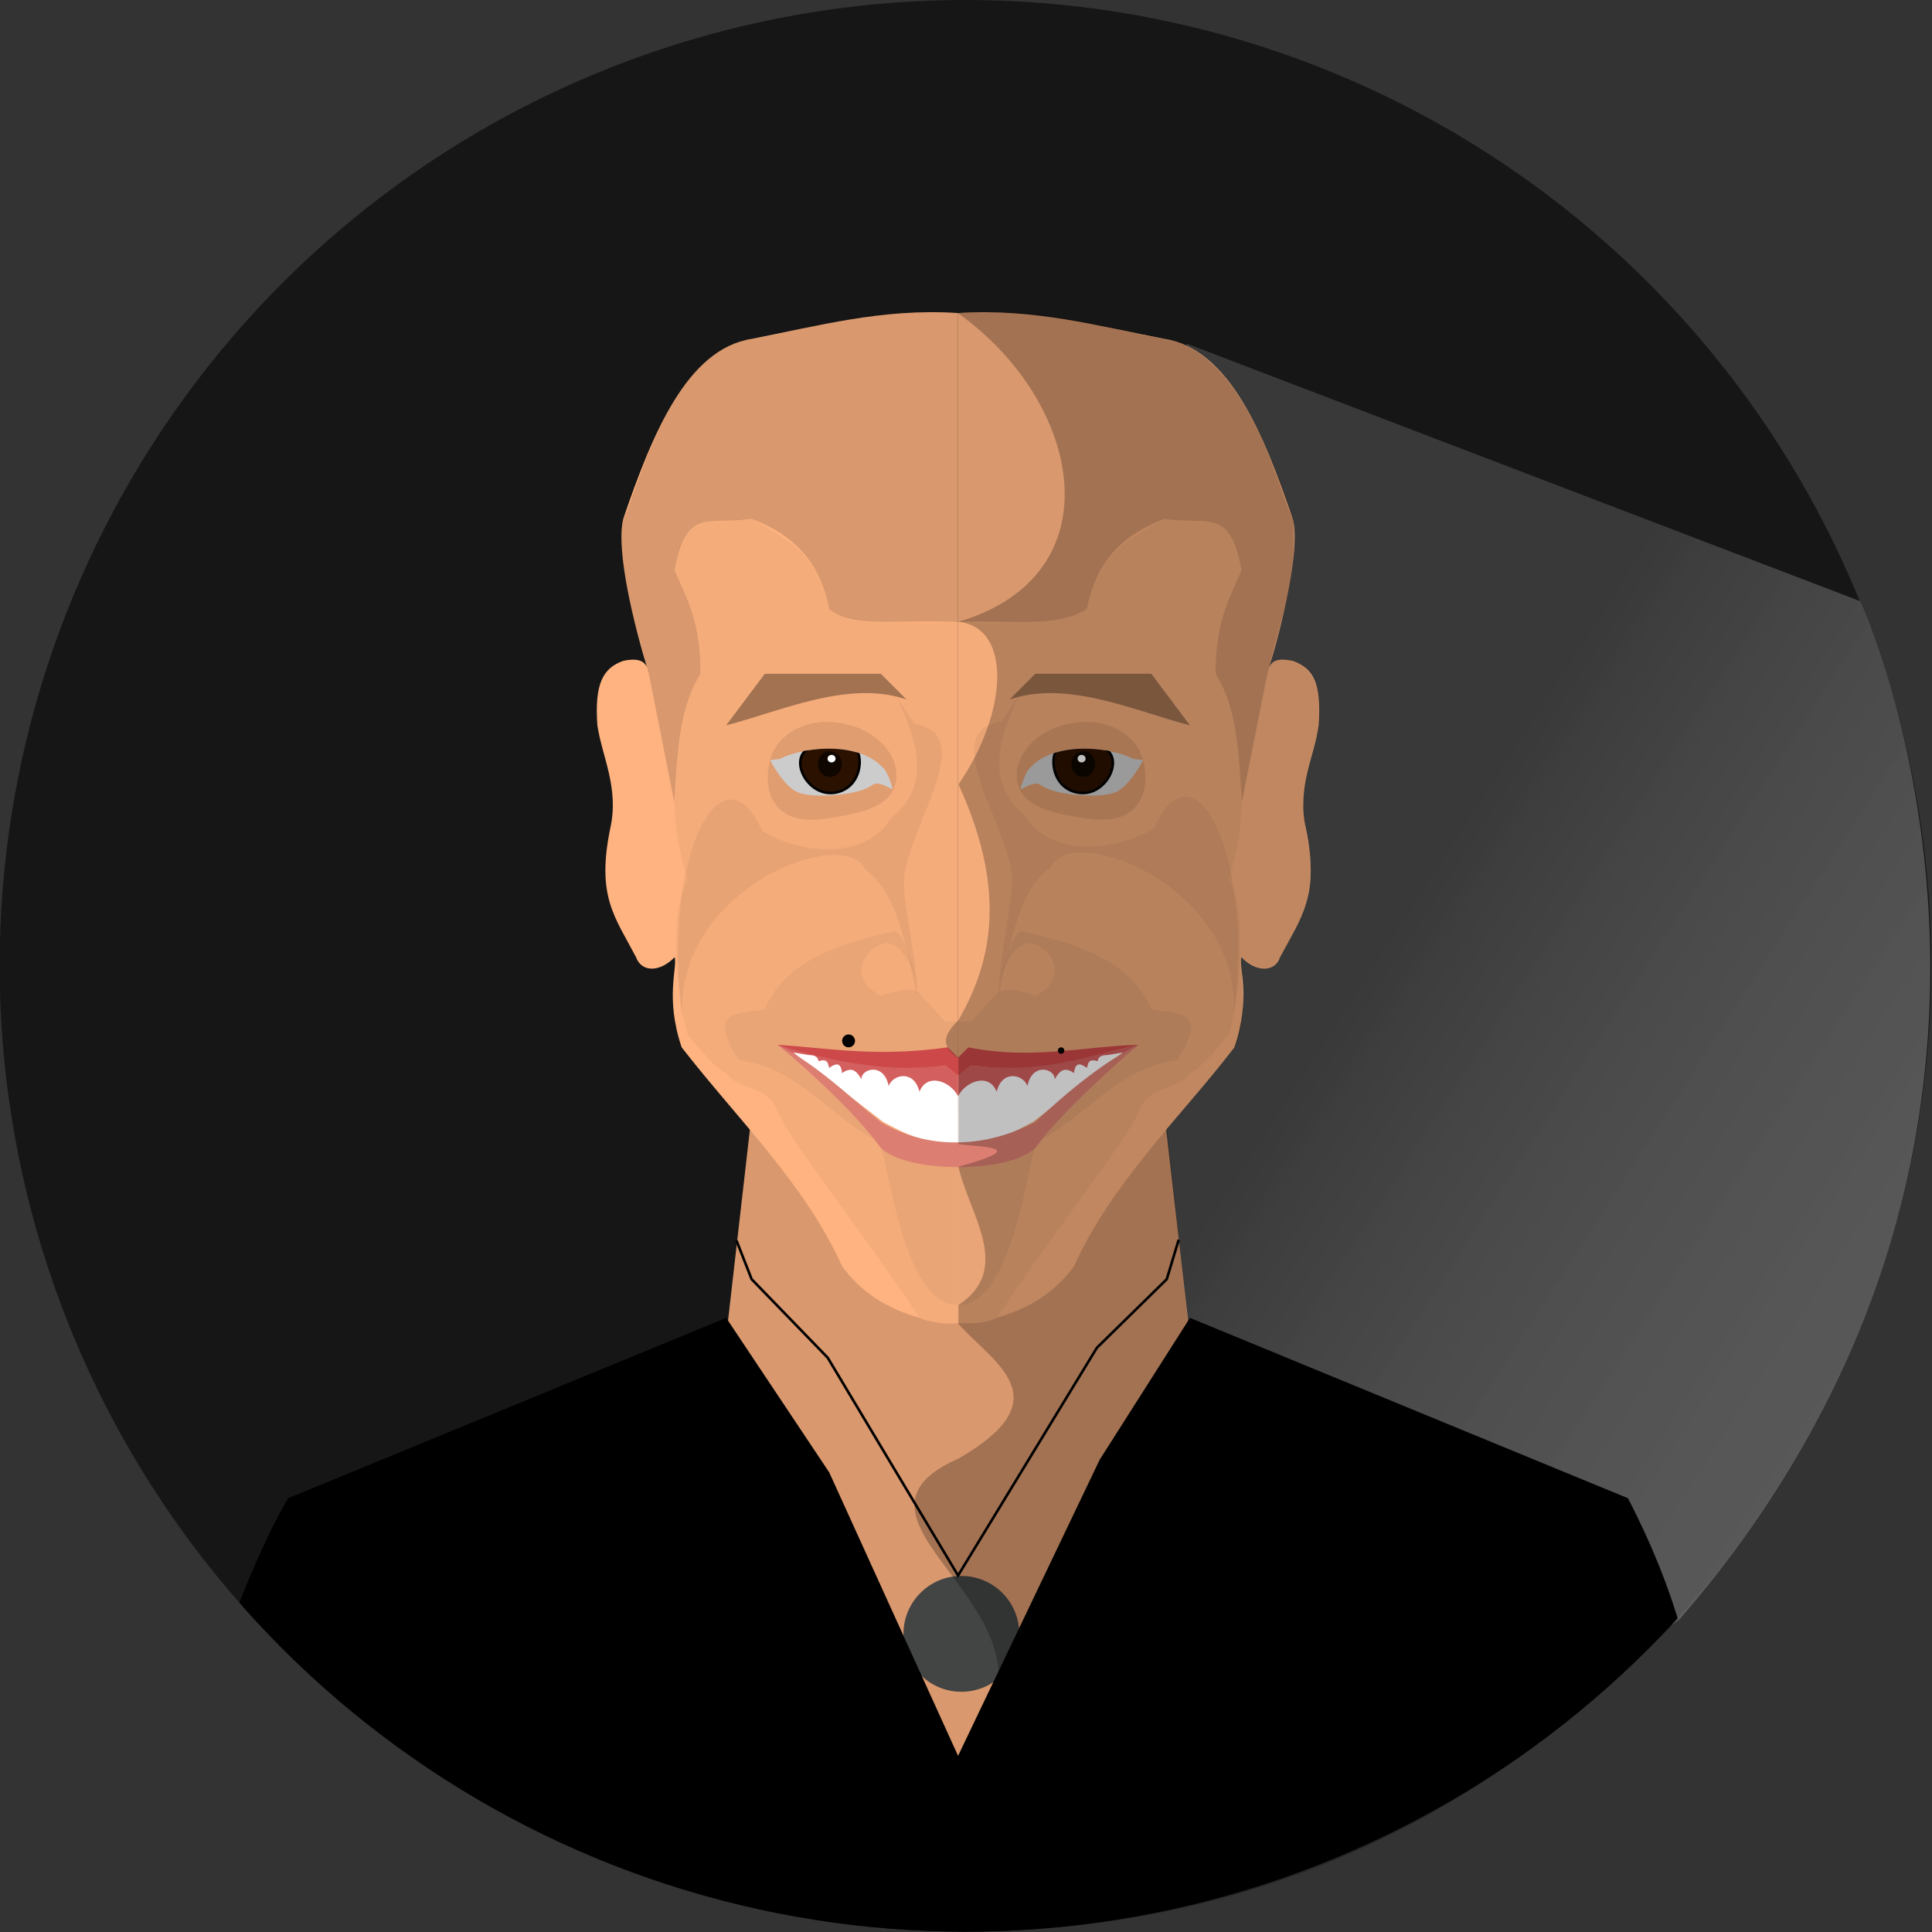
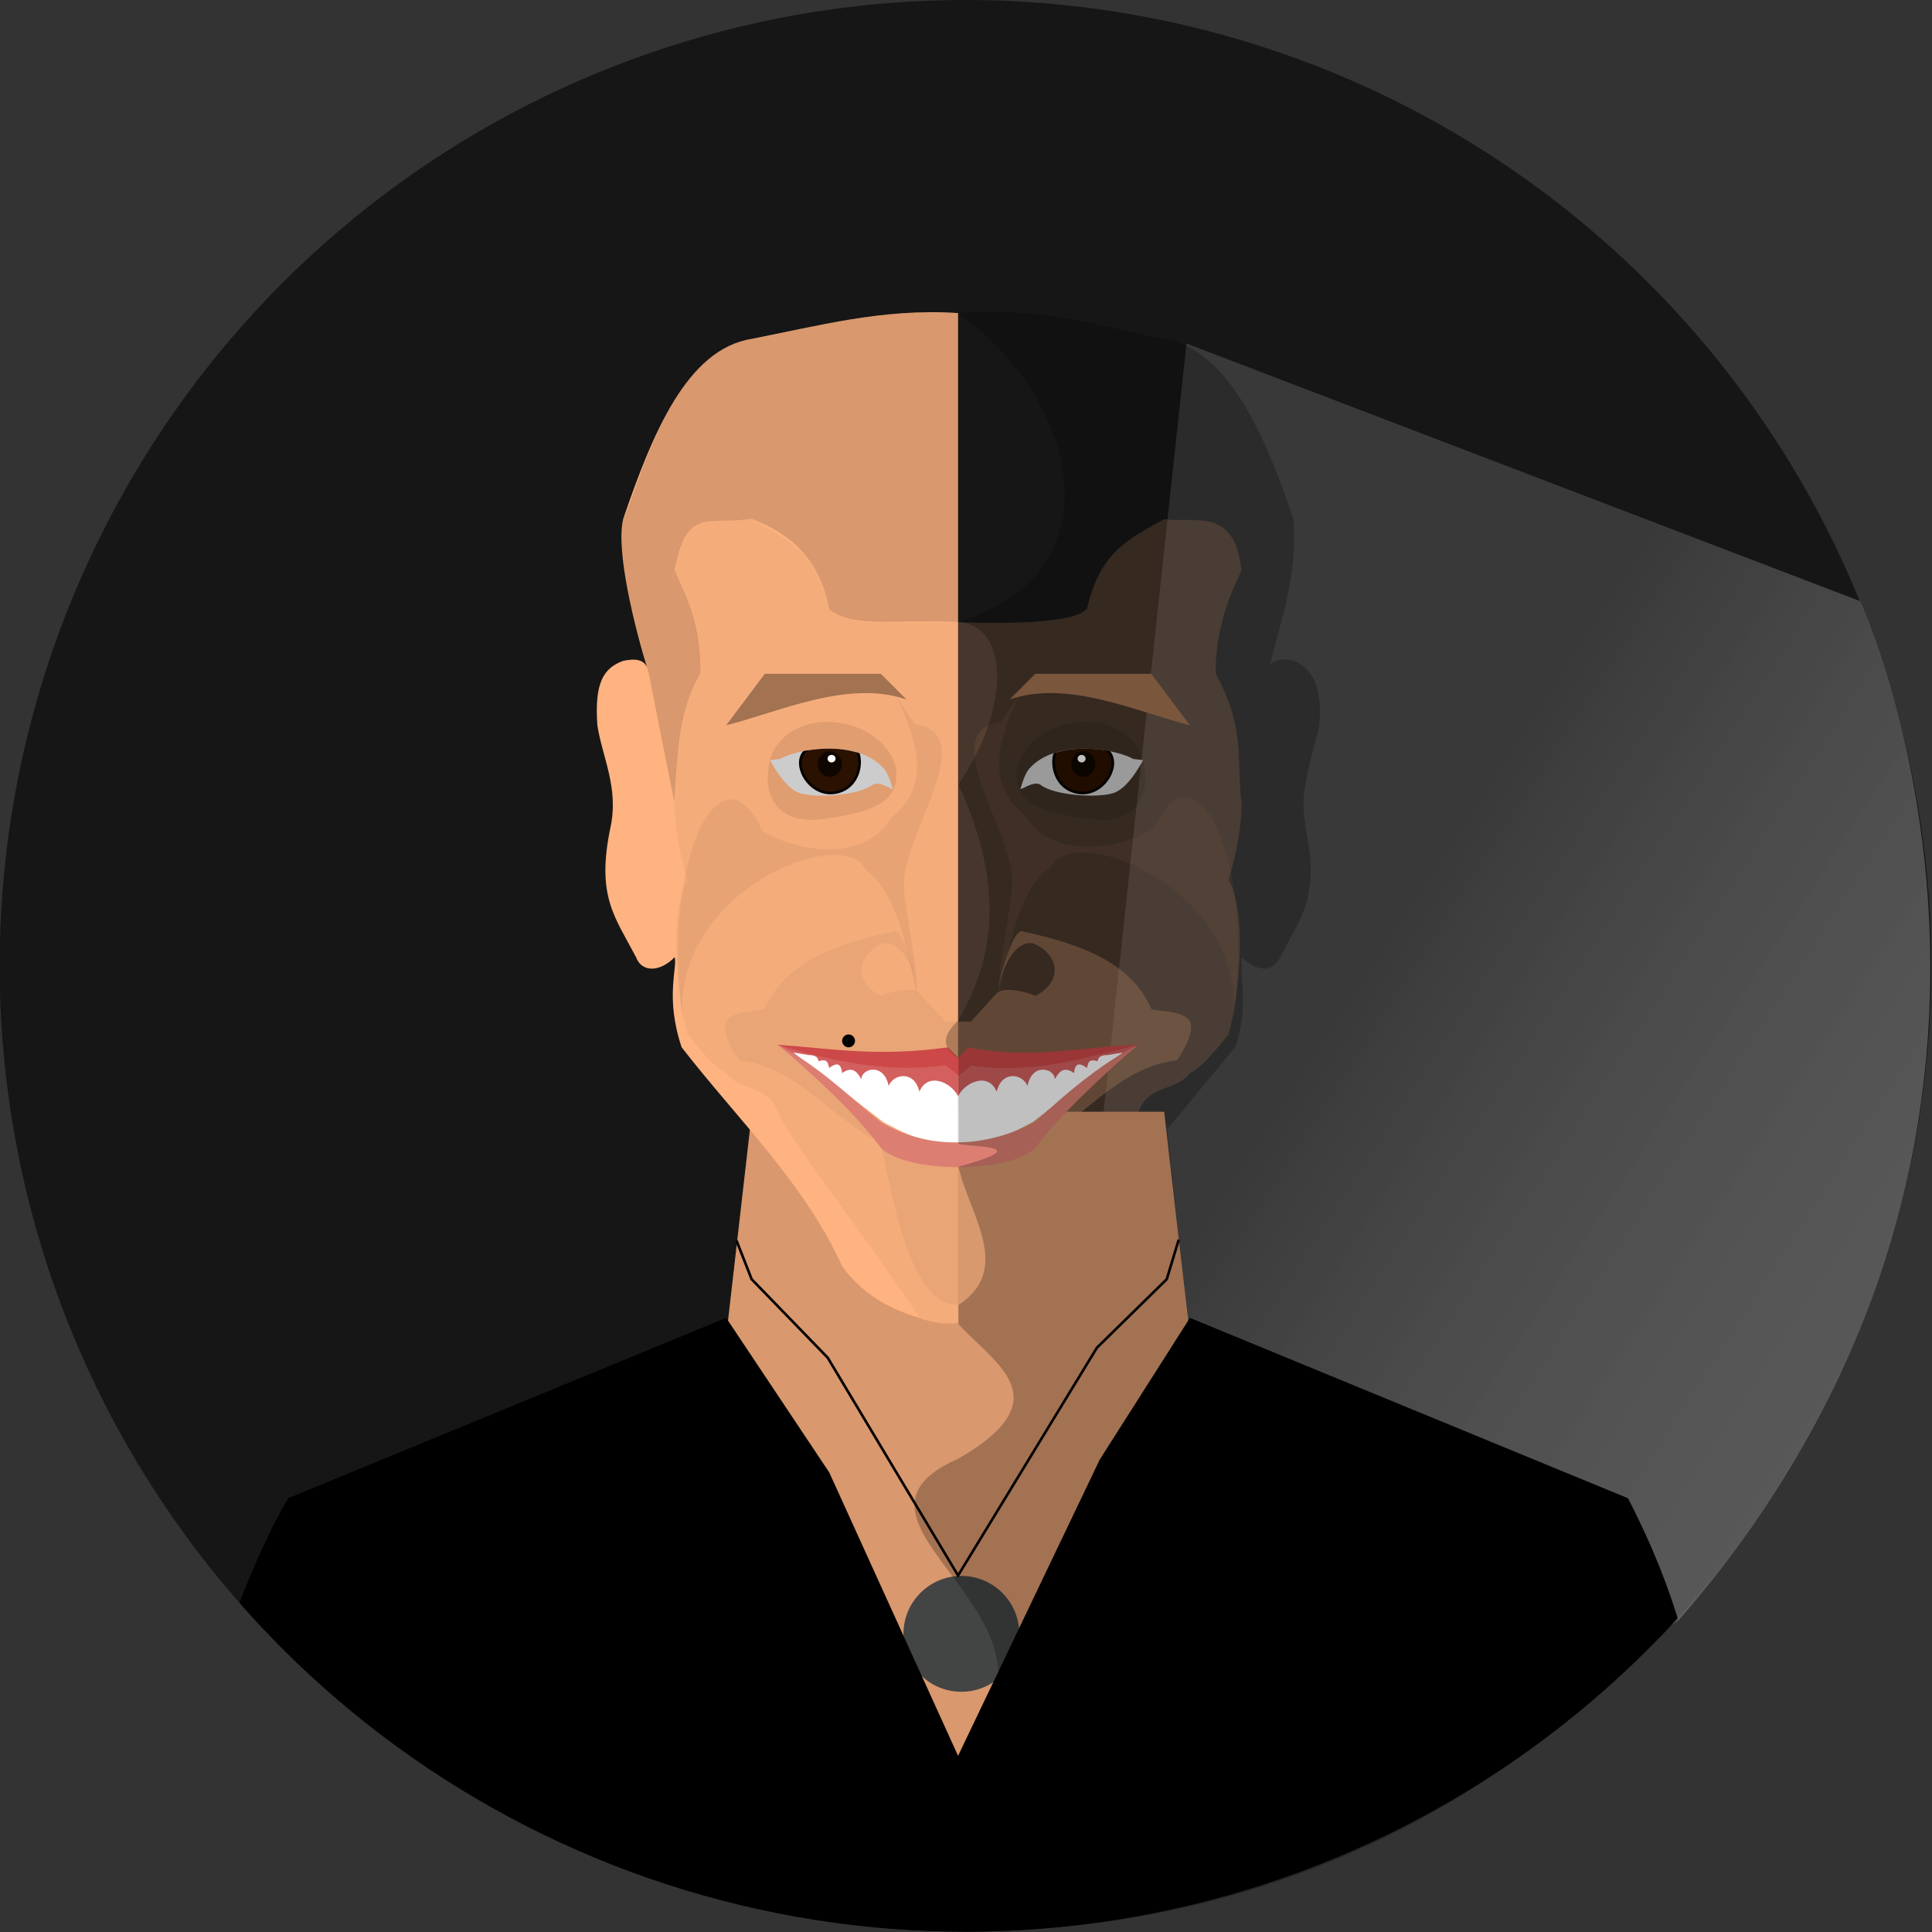
<svg xmlns="http://www.w3.org/2000/svg" xmlns:ns1="http://www.inkscape.org/namespaces/inkscape" xmlns:ns2="http://sodipodi.sourceforge.net/DTD/sodipodi-0.dtd" xmlns:xlink="http://www.w3.org/1999/xlink" width="749.892" height="749.892" id="svg2" version="1.1" ns1:version="0.48.4 r9939" ns2:docname="Mikey Bustos - Phyde.svg">
  <rect width="100%" height="100%" fill="#333333" stroke="none" />
  <defs id="defs4">
    <linearGradient id="linearGradient3950">
      <stop style="stop-color:#393939;stop-opacity:1;" offset="0" id="stop3952" />
      <stop style="stop-color:#ffffff;stop-opacity:0" offset="1" id="stop3954" />
    </linearGradient>
    <clipPath clipPathUnits="userSpaceOnUse" id="clipPath3985">
      <path ns2:nodetypes="cazczsc" ns1:connector-curvature="0" id="path3987" d="m -65.77,119.596 c 0,0 0.366,-2.176 1.236,-2.874 3.619,-2.904 11.566,-3.832 14.267,-3.62 2.701,0.212 4.275,1.525 4.275,1.525 0,0 -1.932,3.899 -4.275,4.73 -2.343,0.831 -5.369,0.739 -7.833,0 -3.062,-0.918 -7.67,0.239 -7.67,0.239 z" style="fill:#e6e6e6;stroke:#000000;stroke-width:0.242;stroke-linecap:butt;stroke-linejoin:miter;stroke-miterlimit:4;stroke-opacity:1;stroke-dasharray:none" />
    </clipPath>
    <clipPath clipPathUnits="userSpaceOnUse" id="clipPath3994">
      <path ns2:nodetypes="cazczsc" ns1:connector-curvature="0" id="path3996" d="m -65.849,119.596 c 0,0 0.319,-2.221 1.236,-2.874 4.103,-2.924 13.083,-2.533 15.784,-2.322 2.701,0.212 2.758,0.226 2.758,0.226 0,0 -1.932,3.899 -4.275,4.73 -2.343,0.831 -5.369,0.739 -7.833,0 -3.062,-0.918 -7.67,0.239 -7.67,0.239 z" style="fill:#cccccc;stroke:#000000;stroke-width:0.242;stroke-linecap:butt;stroke-linejoin:miter;stroke-miterlimit:4;stroke-opacity:1;stroke-dasharray:none" />
    </clipPath>
    <clipPath clipPathUnits="userSpaceOnUse" id="clipPath4169">
      <path style="fill:#cccccc;stroke:#000000;stroke-width:0.619;stroke-linecap:butt;stroke-linejoin:miter;stroke-miterlimit:4;stroke-opacity:1;stroke-dasharray:none" d="m 632.434,205.8 c 0,0 1.094,-6.1 3.364,-7.786 10.16,-7.548 31.358,-5.295 37.719,-4.356 6.361,0.939 6.495,0.987 6.495,0.987 0,0 -5.168,10.528 -10.842,12.519 -5.674,1.991 -12.822,1.341 -18.543,-1.024 C 643.519,203.201 632.434,205.8 632.434,205.8 z" id="path4171" ns1:connector-curvature="0" ns2:nodetypes="cazczsc" />
    </clipPath>
    <clipPath clipPathUnits="userSpaceOnUse" id="clipPath4356">
      <path ns2:nodetypes="cscczcc" ns1:connector-curvature="0" id="path4358" d="m 583.264,340.998 c 0,0 1.5,-5.66 3.364,-7.786 10.738,-12.247 34.535,-7.354 40.373,-3.85 6.148,0.708 3.842,0.479 3.842,0.481 0,0 -5.065,10.116 -10.842,12.519 -5.777,2.403 -23.694,1.289 -29,-3 -2.666,-1.593 -6.811,1.842 -7.736,1.636 z" style="fill:#cccccc;stroke:none" />
    </clipPath>
    <clipPath clipPathUnits="userSpaceOnUse" id="clipPath3148">
      <path d="m 1840,492.362 a 440,440 0 1 1 -880,0 440,440 0 1 1 880,0 z" ns2:ry="440" ns2:rx="440" ns2:cy="492.36218" ns2:cx="1400" id="path3150" style="opacity:0.642;fill:#000000;fill-opacity:1;stroke:none" ns2:type="arc" />
    </clipPath>
    <clipPath clipPathUnits="userSpaceOnUse" id="clipPath3152">
      <path transform="matrix(0.852,0,0,0.852,-789.931,-13.773)" d="m 1840,492.362 a 440,440 0 1 1 -880,0 440,440 0 1 1 880,0 z" ns2:ry="440" ns2:rx="440" ns2:cy="492.36218" ns2:cx="1400" id="path3154" style="opacity:0.642;fill:#000000;fill-opacity:1;stroke:none" ns2:type="arc" />
    </clipPath>
    <linearGradient ns1:collect="always" xlink:href="#linearGradient3950" id="linearGradient4177" gradientUnits="userSpaceOnUse" gradientTransform="translate(2,0)" x1="1420" y1="312.362" x2="2100" y2="752.362" />
    <linearGradient ns1:collect="always" xlink:href="#linearGradient3950" id="linearGradient3146" gradientUnits="userSpaceOnUse" gradientTransform="translate(2,0)" x1="1420" y1="312.362" x2="2100" y2="752.362" />
  </defs>
  <ns2:namedview id="base" pagecolor="#ffffff" bordercolor="#666666" borderopacity="1.0" ns1:pageopacity="0.0" ns1:pageshadow="2" ns1:zoom="0.52636719" ns1:cx="457.02009" ns1:cy="477.97624" ns1:document-units="px" ns1:current-layer="layer1" showgrid="true" showguides="true" ns1:guide-bbox="true" ns1:window-width="1301" ns1:window-height="744" ns1:window-x="65" ns1:window-y="24" ns1:window-maximized="1" gridtolerance="10" fit-margin-top="0" fit-margin-left="0" fit-margin-right="0" fit-margin-bottom="0">
    <ns1:grid type="xygrid" id="grid3934" empspacing="5" visible="false" enabled="true" snapvisiblegridlinesonly="true" dotted="true" originx="-877.976px" originy="-343.446px" />
  </ns2:namedview>
  <g ns1:label="Layer 1" ns1:groupmode="layer" id="layer1" transform="translate(-877.976,40.976)">
    <g id="g4324" transform="matrix(-1,0,0,1,1026.461,129.329)" style="opacity:0.5" />
    <g id="g3096">
      <path clip-path="url(#clipPath3148)" transform="matrix(0.852,0,0,0.852,59.911,-85.596)" d="m 1840,492.362 c 0,243.005 -196.995,440 -440,440 -243.005,0 -440,-196.995 -440,-440 0,-243.005 196.995,-440 440,-440 243.005,0 440,196.995 440,440 z" ns2:ry="440" ns2:rx="440" ns2:cy="492.36218" ns2:cx="1400" id="path3130" style="opacity:0.572;fill:#000000;fill-opacity:1;stroke:none" ns2:type="arc" />
      <path ns2:nodetypes="ccscc" clip-path="none" ns1:connector-curvature="0" id="path3924" d="M 1338.5,92.362 1600,192.362 c 0,0 95,205 -70,395 -9.273,10.678 -258,121 -258,121 z" style="fill:url(#linearGradient3146);fill-opacity:1;stroke:none" />
      <g clip-path="url(#clipPath3152)" id="g3040" transform="translate(849.842,-71.823)">
        <path ns2:nodetypes="ccccc" ns1:connector-curvature="0" id="path3042" d="m 320,462.362 160,0 30,261.823 -220,0 z" style="fill:#d9986d;fill-opacity:1;stroke:none" />
        <path transform="matrix(0.562,0,0,0.562,165.25,275.908)" d="m 460,692.362 c 0,22.091 -17.909,40 -40,40 -22.091,0 -40,-17.909 -40,-40 0,-22.091 17.909,-40 40,-40 22.091,0 40,17.909 40,40 z" ns2:ry="40" ns2:rx="40" ns2:cy="692.36218" ns2:cx="420" id="path3044" style="fill:#434544;fill-opacity:1;stroke:none" ns2:type="arc" />
        <g id="g3046">
          <path ns2:nodetypes="cccccccccccccc" ns1:connector-curvature="0" id="path3048" d="m 290,402.362 c 1.147,4.203 -3.801,15.69 2.714,35 21.618,27.858 47.966,53.087 62.286,85 7.21,9.922 17.363,16.41 30,20 3.507,1.531 9.865,2.659 15,2 l 0,-392 c -29.92,-1.95 -54.619,5.126 -80,10 -25.2,3.856 -38.748,37.04 -50,70 -2.78,12.78 4.04,40.42 10,60 -0.652,-2.91 -1.419,-6.842 -10,-5 -7.705,2.782 -11.167,8.63 -10,25 1.794,12.137 8.511,24.326 5,40 -5.429,26.501 1.761,34.263 10,50 2.193,6.006 9.333,5.88 15,0 z" style="fill:#ffb380;stroke:none" />
          <path ns2:nodetypes="ccsccccccaccccccccc" ns1:connector-curvature="0" id="path3050" d="m 400,448.362 -5,-4 c -12.251,1.571 -28.122,-0.728 -42.766,-3.517 C 344.183,439.311 330,436.362 330,436.362 c 14.034,12.74 28.754,24.901 40,40 3.018,5.6 8.606,61.283 30,61 l 0,-53.493 -34,-11.507 c -16.997,-10.004 -29.437,-27.301 -51,-30 0,0 -7.357,-10.286 -5,-15 2.357,-4.714 14.491,-3.845 15,-5 7.283,-16.521 24.115,-24.464 50,-30 3.806,-1.364 9,19 10,24 -4,-18 -11.202,-20.784 -15,-19 -10,5 -10,15 0,20 2,-1 12,-4 15,-1 l 10,11 5,0 z" style="opacity:0.398;fill:#d69a72;fill-opacity:1;stroke:none" />
          <path ns2:nodetypes="cccccccccccczc" ns1:connector-curvature="0" id="path3052" d="m 385,542.362 c 4.749,1.921 9.78,2.434 15,2 l 0,-7.177 0,-264.823 c -52.229,1.721 -49.03,-6.151 -50,-5 -4.989,-22.584 -16.779,-27.614 -30,-35 -12.074,1.611 -27.49,-4.924 -30,20 6.2,12.473 10.183,25.612 10,40 -11.823,21.661 -7.988,34.111 -10,50 -0.078,9.651 1.885,19.71 5,30 -7.472,13.323 -3.973,45.842 0,60 6.145,7.671 11.556,13.631 15,15 5.55,7.251 15.805,4.21 20,15 4.195,10.79 34.358,48.351 55,80 z" style="opacity:0.25;fill:#d9986d;fill-opacity:1;stroke:none" />
          <path ns2:nodetypes="ccccc" ns1:connector-curvature="0" id="path3054" d="m 400,456.362 c 7.939,6.138 -52.759,-4.825 -70,-20 20.736,4.683 40.619,11.215 65,8 l 5,4 0,8" style="fill:#d35f5f;stroke:none" />
          <path style="opacity:0.15;fill:#000000;stroke:none" d="m 400,152.362 c -41.198,-1.835 -56.847,6.616 -80,10 -32.685,4.393 -45.798,63.839 -49.988,69.938 -2.588,17.868 4.122,38.016 9.961,60.119 l 9.912,49.876 c 1.294,-16.878 0.676,-34.186 10.102,-49.876 0.225,-19.352 -5.243,-29.369 -10.038,-40.28 4.297,-24.505 13.453,-17.551 29.926,-19.887 14.672,5.561 26.293,15.159 30.138,35.048 8.929,7.266 27.187,3.996 50,5 z" id="path3056" ns1:connector-curvature="0" ns2:nodetypes="ccccccccccc" />
          <path style="opacity:0.15;fill:#a27251;fill-opacity:1;stroke:none" d="m 376.014,301.219 7.139,10.644 c 25.822,3.808 -3.682,41.307 -4.153,61.499 -0.199,8.553 5.801,33.872 5,44 -4.988,-24.541 -8.989,-40.979 -20,-49 -8.48,-18.458 -80.783,9.986 -70,65 -10.97,-66.247 13.638,-116.377 30,-80 13.955,8.523 39.778,12.014 50,-5 14.813,-11.901 11.27,-27.936 2.014,-47.143 z" id="path3058" ns1:connector-curvature="0" ns2:nodetypes="ccscccccc" />
          <g id="g3060" transform="matrix(-1,0,0,1,798.848,0)">
            <g id="g3062" transform="translate(-158.482,130)">
              <g id="g3064" transform="matrix(-1,0,0,1,960.735,0.131)" style="opacity:0.5">
                <path style="opacity:0.169;fill:#000000;stroke:none" d="m 330.289,196.144 c -2.665,11.144 0.902,25.505 21.964,22.32 13.548,-2.048 25.679,-4.611 27.097,-14.884 1.417,-10.274 -8.416,-20.267 -21.964,-22.32 -13.548,-2.053 -24.688,4.815 -27.097,14.884 z" id="path3066" ns1:connector-curvature="0" ns2:nodetypes="sssss" />
              </g>
            </g>
            <g id="g3068" transform="translate(-213.5,-3.941)">
              <path ns2:nodetypes="cscczcc" ns1:connector-curvature="0" id="path3070" d="m 637.711,340.998 c 0,0 1.5,-5.66 3.364,-7.786 10.738,-12.247 34.535,-7.354 40.373,-3.85 6.148,0.708 3.842,0.479 3.842,0.481 0,0 -5.065,10.116 -10.842,12.519 -5.777,2.403 -23.694,1.289 -29,-3 -2.666,-1.593 -6.811,1.842 -7.736,1.636 z" style="fill:#cccccc;stroke:none" />
              <path transform="translate(54.624,0)" ns2:nodetypes="sssss" ns1:connector-curvature="0" id="path3072" d="m 614.257,324.821 c 10.164,2.733 2.395,19.969 -9.257,17.541 -11.107,-2.314 -10.461,-17.269 -6.294,-17.346 8.738,-0.162 -1.359,-14.774 8.039,-14.255 9.397,0.519 -0.927,11.791 7.513,14.06 z" clip-path="url(#clipPath4356)" style="fill:#2b1100;stroke:#000000" />
              <path ns2:type="arc" style="opacity:0.642;fill:#000000;fill-opacity:1;stroke:none" id="path3074" ns2:cx="352.66949" ns2:cy="197.14178" ns2:rx="3.5355339" ns2:ry="4.1668792" d="m 356.205,197.142 c 0,2.301 -1.583,4.167 -3.536,4.167 -1.953,0 -3.536,-1.866 -3.536,-4.167 0,-2.301 1.583,-4.167 3.536,-4.167 1.953,0 3.536,1.866 3.536,4.167 z" transform="matrix(1.316,0,0,1.193,198.002,96.173)" />
              <path ns2:type="arc" style="fill:#ffffff;stroke:none" id="path3076" ns2:cx="-52.843605" ns2:cy="109.16381" ns2:rx="1.767767" ns2:ry="1.6730652" d="m -51.076,109.164 c 0,0.924 -0.791,1.673 -1.768,1.673 -0.976,0 -1.768,-0.749 -1.768,-1.673 0,-0.924 0.791,-1.673 1.768,-1.673 0.976,0 1.768,0.749 1.768,1.673 z" transform="matrix(0.877,0.048,-0.048,0.873,713.037,236.495)" />
            </g>
          </g>
          <path ns2:nodetypes="ccccc" ns1:connector-curvature="0" id="path3078" d="m 370,292.362 10,10 c -22.51,-7.834 -49.354,4.779 -70,10 l 15,-20 z" style="fill:#a27251;fill-opacity:1;stroke:none" />
-           <path style="fill:#ffb380;stroke:none" d="m 510,402.362 c -1.147,4.203 3.801,15.69 -2.714,35 -21.618,27.858 -47.966,53.087 -62.286,85 -7.21,9.922 -17.363,16.41 -30,20 -4.525,2.138 -9.564,2.283 -15,2 l 0,-392 c 29.92,-1.95 54.619,5.126 80,10 25.2,3.856 38.748,37.04 50,70 2.78,12.78 -4.04,40.42 -10,60 0.652,-2.91 1.419,-6.842 10,-5 7.705,2.782 11.167,8.63 10,25 -1.794,12.137 -8.511,24.326 -5,40 5.429,26.501 -1.761,34.263 -10,50 -2.193,6.006 -9.333,5.88 -15,0 z" id="path3080" ns1:connector-curvature="0" ns2:nodetypes="cccccccccccccc" />
          <path style="opacity:0.25;fill:#d9986d;fill-opacity:1;stroke:none" d="m 415,542.362 c -3.856,1.865 -9.538,2.648 -15,2 l 0,-272 c 52.229,1.721 49.03,-6.151 50,-5 4.989,-22.584 16.779,-27.614 30,-35 12.074,1.611 27.49,-4.924 30,20 -6.2,12.473 -10.183,25.612 -10,40 11.823,21.661 7.988,34.111 10,50 0.078,9.651 -1.885,19.71 -5,30 7.472,13.323 3.973,45.842 0,60 -6.145,7.671 -11.556,13.631 -15,15 -5.55,7.251 -15.805,4.21 -20,15 -4.195,10.79 -34.358,48.351 -55,80 z" id="path3082" ns1:connector-curvature="0" ns2:nodetypes="ccccccccccczc" />
          <path style="opacity:0.398;fill:#d69a72;fill-opacity:1;stroke:none" d="m 400,448.362 5,-4 c 12.251,1.571 28.122,-0.728 42.766,-3.517 8.051,-1.533 22.234,-4.483 22.234,-4.483 -14.034,12.74 -28.754,24.901 -40,40 -3.018,5.6 -8.606,61.283 -30,61 l 0,-53.493 34,-11.507 c 16.997,-10.004 29.437,-27.301 51,-30 0,0 7.357,-10.286 5,-15 -2.357,-4.714 -14.491,-3.845 -15,-5 -7.283,-16.521 -24.115,-24.464 -50,-30 -3.806,-1.364 -9,19 -10,24 4,-18 11.202,-20.784 15,-19 10,5 10,15 0,20 -2,-1 -12,-4 -15,-1 l -10,11 -5,0 z" id="path3084" ns1:connector-curvature="0" ns2:nodetypes="ccsccccccaccccccccc" />
          <path style="fill:#a27251;fill-opacity:1;stroke:none" d="m 430,292.362 -10,10 c 22.51,-7.834 49.354,4.779 70,10 l -15,-20 z" id="path3086" ns1:connector-curvature="0" ns2:nodetypes="ccccc" />
          <path ns2:nodetypes="ccscccccc" ns1:connector-curvature="0" id="path3088" d="m 423.986,300.219 -7.139,10.644 c -25.822,3.808 3.682,41.307 4.153,61.499 0.199,8.553 -5.801,33.872 -5,44 4.988,-24.541 8.989,-40.979 20,-49 8.48,-18.458 80.783,9.986 70,65 10.97,-66.247 -13.638,-116.377 -30,-80 -13.955,8.523 -39.778,12.014 -50,-5 -14.813,-11.901 -11.27,-27.936 -2.014,-47.143 z" style="opacity:0.15;fill:#a27251;fill-opacity:1;stroke:none" />
-           <path ns2:nodetypes="ccccccccccc" ns1:connector-curvature="0" id="path3090" d="m 400,152.362 c 41.198,-1.835 56.847,6.616 80,10 32.685,4.393 45.798,63.839 49.988,69.938 2.588,17.868 -4.122,38.016 -9.961,60.119 l -9.912,49.876 c -1.294,-16.878 -0.676,-34.186 -10.102,-49.876 -0.225,-19.352 5.243,-29.369 10.038,-40.28 -4.297,-24.505 -13.453,-17.551 -29.926,-19.887 -14.672,5.561 -26.293,15.159 -30.138,35.048 -11.558,7.367 -30.851,4.12 -50,5 z" style="opacity:0.15;fill:#000000;stroke:none" />
          <path style="fill:#d35f5f;stroke:none" d="m 400,456.362 c -7.939,6.138 52.759,-4.825 70,-20 -20.736,4.683 -40.619,11.215 -65,8 l -5,4 0,8" id="path3092" ns1:connector-curvature="0" ns2:nodetypes="ccccc" />
          <g id="g3094" style="stroke:none" transform="translate(-175,130)">
            <path ns2:nodetypes="cccccccccccc" ns1:connector-curvature="0" id="path3096" d="m 575,326.362 c 2.677,-5.56 11.848,-9.49 15,-1.768 2.007,-8.501 10.144,-6.924 11.945,-2.232 1.754,-9.166 10.577,-6.842 10.581,-2.652 1.17,-1.755 2.967,-5.671 7.475,-2.348 0.339,-2.943 1.332,-4.764 5,-2 0.578,-1.541 0.281,-3.799 4.188,-2.617 0.148,-1.744 1.588,-2.395 3.812,-2.383 l 6,-1 -35,27 c -7.654,4.011 -15.692,8.701 -29,8 z" style="fill:#ffffff;stroke:none" />
            <path style="fill:#ffffff;stroke:none" d="m 575,326.362 c -2.677,-5.56 -11.848,-9.49 -15,-1.768 -2.007,-8.501 -10.144,-6.924 -11.945,-2.232 -1.754,-9.166 -10.577,-6.842 -10.581,-2.652 -1.17,-1.755 -2.967,-5.671 -7.475,-2.348 -0.339,-2.943 -1.332,-4.764 -5,-2 -0.578,-1.541 -0.281,-3.799 -4.188,-2.617 -0.148,-1.744 -1.588,-2.395 -3.812,-2.383 l -6,-1 35,27 c 7.654,4.011 15.692,8.701 29,8 z" id="path3098" ns1:connector-curvature="0" ns2:nodetypes="cccccccccccc" />
          </g>
          <path style="fill:#dc7f72;fill-opacity:1;stroke:none" d="m 330,436.362 c 12.663,10.67 30.142,26.525 40,40 10,10 50,10 60,0 9.488,-12.912 27.262,-28.945 40,-40 -12.484,5.908 -28.071,18.57 -40,30 -23.247,12.025 -45.134,8.997 -60,0 -12.843,-10.35 -24.117,-21.821 -40,-30 z" id="path3100" ns1:connector-curvature="0" ns2:nodetypes="ccccccc" />
          <path ns2:type="arc" style="fill:#000000;fill-opacity:1;stroke:none" id="path3102" ns2:cx="357.5" ns2:cy="434.86218" ns2:rx="2.5" ns2:ry="2.5" d="m 360,434.862 c 0,1.381 -1.119,2.5 -2.5,2.5 -1.381,0 -2.5,-1.119 -2.5,-2.5 0,-1.381 1.119,-2.5 2.5,-2.5 1.381,0 2.5,1.119 2.5,2.5 z" />
          <path style="fill:#cd4848;fill-opacity:1;stroke:none" d="m 330,436.362 c 20.587,1.378 38.305,4.876 66,1 l 4,4 4,-4 c 24.484,4.91 44.176,-0.296 66,-1 -21.017,4.701 -38.262,11.575 -65,8 l -5,4 -5,-4 c -20.24,3.06 -43.779,-1.291 -65,-8 z" id="path3104" ns1:connector-curvature="0" ns2:nodetypes="ccccccccc" />
-           <path d="m 360,434.862 c 0,1.381 -1.119,2.5 -2.5,2.5 -1.381,0 -2.5,-1.119 -2.5,-2.5 0,-1.381 1.119,-2.5 2.5,-2.5 1.381,0 2.5,1.119 2.5,2.5 z" ns2:ry="2.5" ns2:rx="2.5" ns2:cy="434.86218" ns2:cx="357.5" id="path3106" style="fill:#000000;fill-opacity:1;stroke:none" ns2:type="arc" transform="matrix(0.5,0,0,0.5,261.25,221.181)" />
          <g id="g3108">
            <g transform="translate(-158.482,130)" id="g3110">
              <g style="opacity:0.5" transform="matrix(-1,0,0,1,960.735,0.131)" id="g3112">
                <path ns2:nodetypes="sssss" ns1:connector-curvature="0" id="path3114" d="m 330.289,196.144 c -2.665,11.144 0.902,25.505 21.964,22.32 13.548,-2.048 25.679,-4.611 27.097,-14.884 1.417,-10.274 -8.416,-20.267 -21.964,-22.32 -13.548,-2.053 -24.688,4.815 -27.097,14.884 z" style="opacity:0.169;fill:#000000;stroke:none" />
              </g>
            </g>
            <g transform="translate(-213.5,-3.941)" id="g3116">
              <path style="fill:#cccccc;stroke:none" d="m 637.711,340.998 c 0,0 1.5,-5.66 3.364,-7.786 10.738,-12.247 34.535,-7.354 40.373,-3.85 6.148,0.708 3.842,0.479 3.842,0.481 0,0 -5.065,10.116 -10.842,12.519 -5.777,2.403 -23.694,1.289 -29,-3 -2.666,-1.593 -6.811,1.842 -7.736,1.636 z" id="path3118" ns1:connector-curvature="0" ns2:nodetypes="cscczcc" />
              <path style="fill:#2b1100;stroke:#000000" clip-path="url(#clipPath4356)" d="m 614.257,324.821 c 10.164,2.733 2.395,19.969 -9.257,17.541 -11.107,-2.314 -10.461,-17.269 -6.294,-17.346 8.738,-0.162 -1.359,-14.774 8.039,-14.255 9.397,0.519 -0.927,11.791 7.513,14.06 z" id="path3120" ns1:connector-curvature="0" ns2:nodetypes="sssss" transform="translate(54.624,0)" />
              <path transform="matrix(1.316,0,0,1.193,198.002,96.173)" d="m 356.205,197.142 c 0,2.301 -1.583,4.167 -3.536,4.167 -1.953,0 -3.536,-1.866 -3.536,-4.167 0,-2.301 1.583,-4.167 3.536,-4.167 1.953,0 3.536,1.866 3.536,4.167 z" ns2:ry="4.1668792" ns2:rx="3.5355339" ns2:cy="197.14178" ns2:cx="352.66949" id="path3122" style="opacity:0.642;fill:#000000;fill-opacity:1;stroke:none" ns2:type="arc" />
              <path transform="matrix(0.877,0.048,-0.048,0.873,713.037,236.495)" d="m -51.076,109.164 c 0,0.924 -0.791,1.673 -1.768,1.673 -0.976,0 -1.768,-0.749 -1.768,-1.673 0,-0.924 0.791,-1.673 1.768,-1.673 0.976,0 1.768,0.749 1.768,1.673 z" ns2:ry="1.6730652" ns2:rx="1.767767" ns2:cy="109.16381" ns2:cx="-52.843605" id="path3124" style="fill:#ffffff;stroke:none" ns2:type="arc" />
            </g>
          </g>
        </g>
        <path ns2:nodetypes="ccccccccccc" ns1:connector-curvature="0" id="path3126" d="m 310,542.375 -170,70 c -18.9,31.503 -56.106,129.971 -40,179.987 l 300,0.013 300,0 c -13.233,-59.943 -1.48,-105.608 -40,-180 l -170,-70 -35,54.987 -55,115 -50,-110 z" style="fill:#000000;stroke:none" />
        <path ns2:nodetypes="ccccccc" ns1:connector-curvature="0" id="path3128" d="m 314,512.362 5.875,15 29.544,30.493 L 400,642.362 453.887,553.966 481,527.362 l 4.656,-15.344" style="fill:none;stroke:#000000;stroke-width:1px;stroke-linecap:butt;stroke-linejoin:miter;stroke-opacity:1" />
      </g>
      <path ns2:nodetypes="cccccccccccccccccccccccccccc" ns1:connector-curvature="0" id="rect4181" d="m 1249.756,80.542 c 34.113,-2.591 56.697,5.648 83.744,10.82 20.066,6 33.702,31 46.5,69 1.706,22.568 -4.942,39.556 -9.438,58 -0.562,-5 22.692,-8.841 19.438,22.663 -2.252,8.861 -4.855,17.37 -6,27.337 -0.794,13.665 5,22 1.766,38 -1.433,7.558 -5.242,13.334 -8.438,19.57 L 1375,330.362 c -4,8 -11,4 -15.172,0.172 -0.312,11.175 2.736,19.199 -2.328,34.828 l -26.5,32 8,74 170.879,69.199 c 7.568,14.854 14.433,30.19 19.348,46.868 -72.11,75.419 -161.911,121.354 -279.227,121.431 l 0,-68.045 c 55,-53.453 -57.993,-90.196 0,-115.651 40.282,-23.233 13.856,-36.831 0,-52.245 l 0,-7.362 c 21.235,-14.029 4.231,-35.01 0,-53.67 28.403,-7.888 9.374,-7.495 0,-8.787 l 0,-33.171 c -4.067,-3.439 -8.565,-6.715 0,-14.945 13.304,-23.115 18.739,-50.601 0,-91.517 19.329,-28.115 20.783,-60.811 0,-63.105 61.352,-18.083 48.275,-85.32 -0.244,-119.82 z" style="opacity:0.247;fill:#000000;fill-opacity:1;stroke:none" />
    </g>
  </g>
</svg>